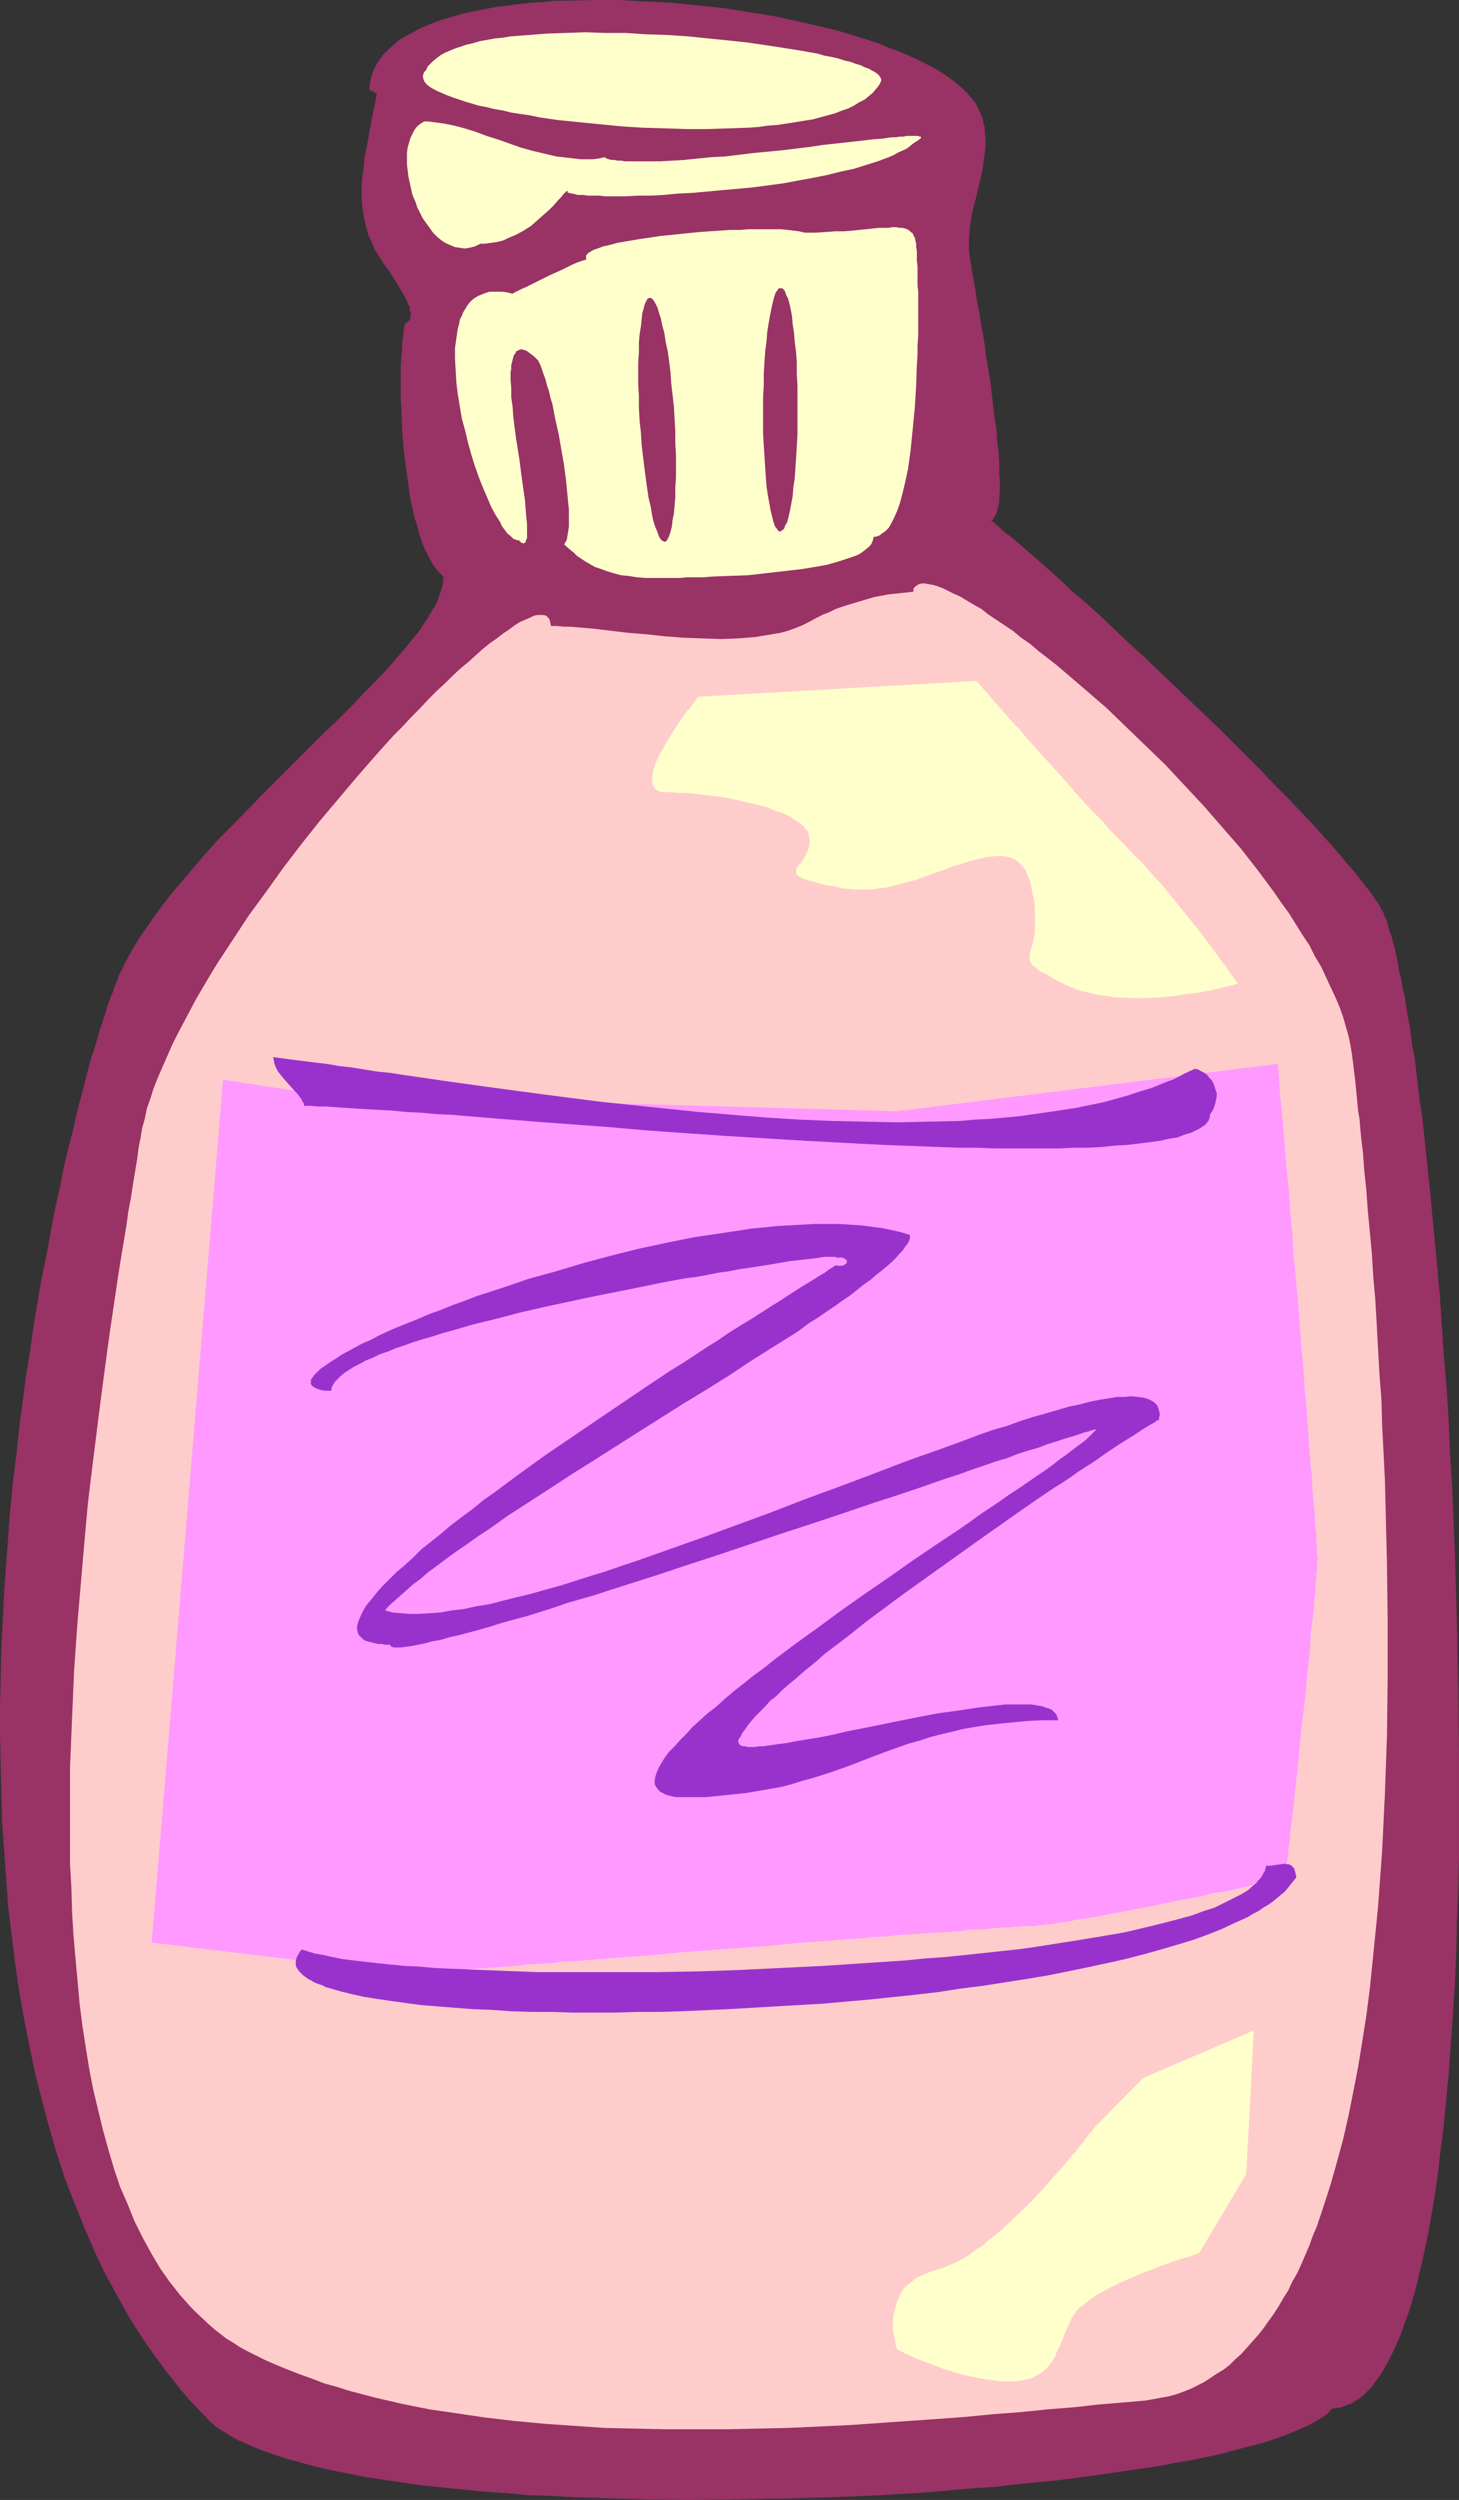
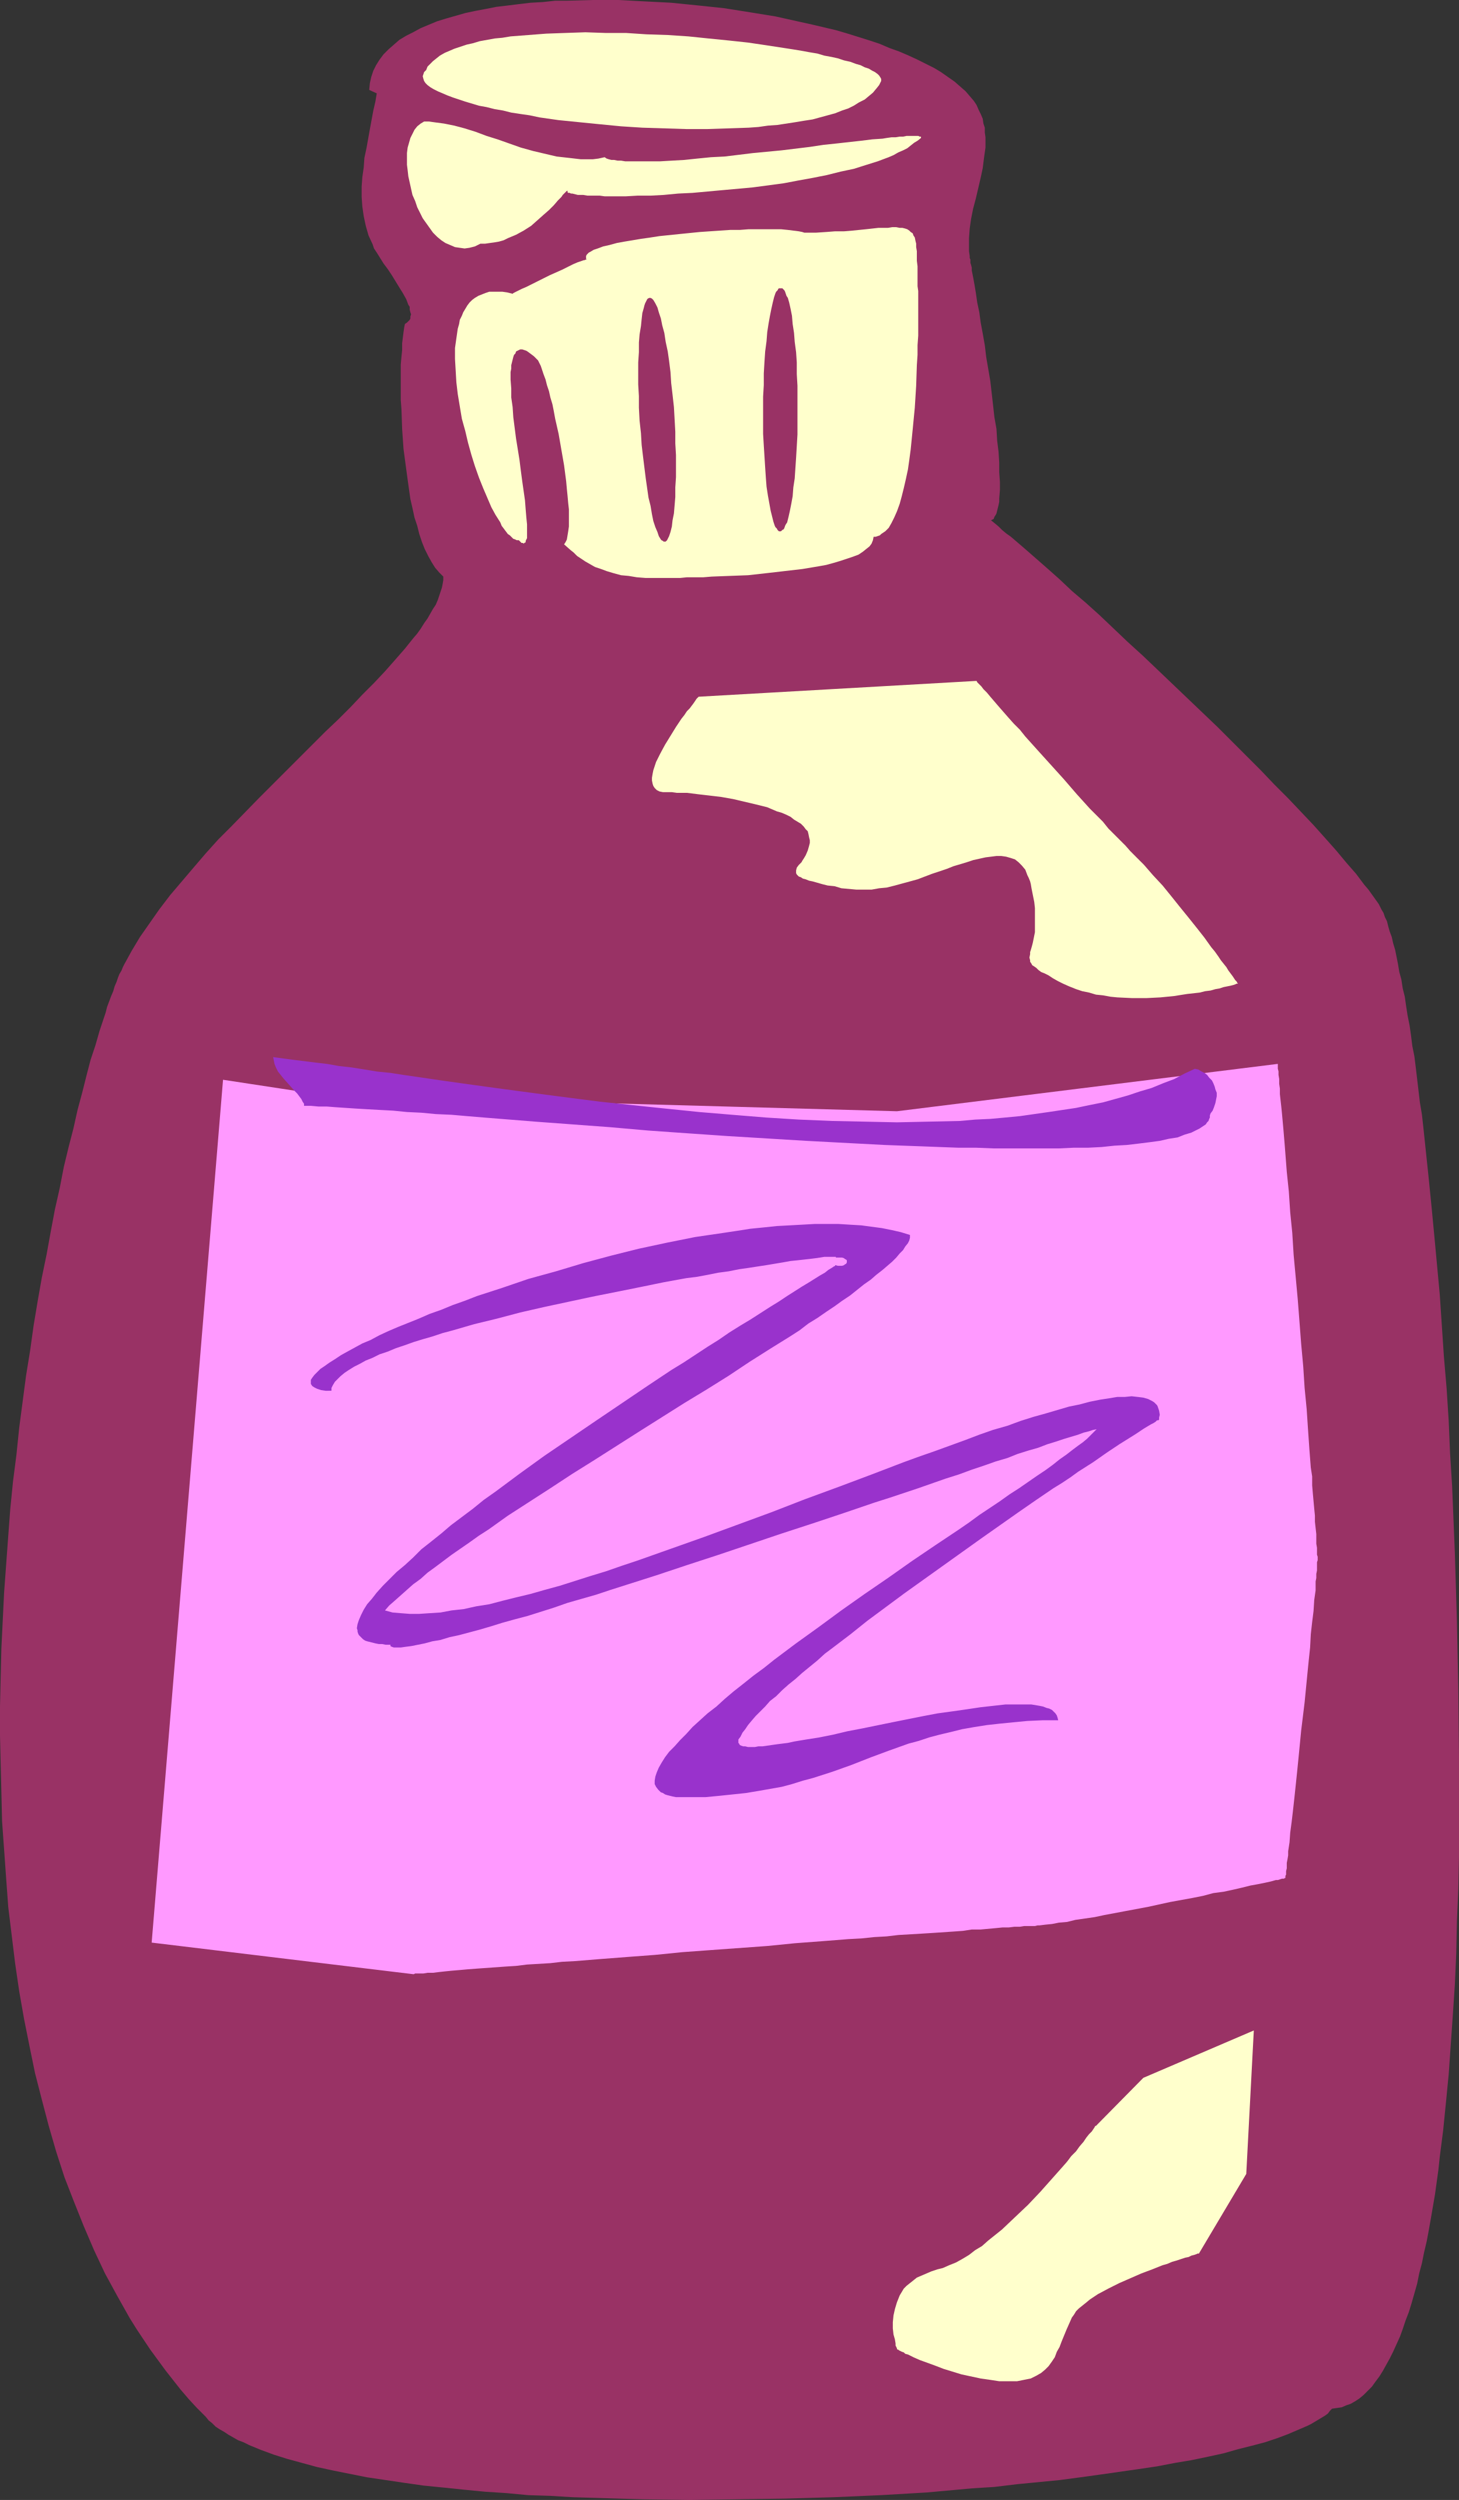
<svg xmlns="http://www.w3.org/2000/svg" xmlns:ns1="http://sodipodi.sourceforge.net/DTD/sodipodi-0.dtd" xmlns:ns2="http://www.inkscape.org/namespaces/inkscape" version="1.0" width="90.911mm" height="155.711mm" id="svg13" ns1:docname="Shampoo 3.wmf">
  <rect width="100%" height="100%" fill="#333333" stroke="none" />
  <ns1:namedview id="namedview13" pagecolor="#ffffff" bordercolor="#000000" borderopacity="0.25" ns2:showpageshadow="2" ns2:pageopacity="0.0" ns2:pagecheckerboard="0" ns2:deskcolor="#d1d1d1" ns2:document-units="mm" />
  <defs id="defs1">
    <pattern id="WMFhbasepattern" patternUnits="userSpaceOnUse" width="6" height="6" x="0" y="0" />
  </defs>
  <path style="fill:#993265;fill-opacity:1;fill-rule:evenodd;stroke:none" d="m 29.253,227.036 -0.323,0.646 -0.323,0.808 -0.485,0.808 -0.323,0.808 -0.323,0.97 -0.485,1.131 -0.323,1.131 -0.485,1.131 -0.485,1.293 -0.485,1.293 -0.323,1.293 -0.485,1.454 -0.97,2.909 -0.97,3.393 -1.131,3.393 -0.97,3.717 -0.97,3.878 -1.131,4.201 -0.97,4.363 -1.131,4.363 -1.131,4.686 -0.97,5.009 -1.131,5.009 -0.97,5.171 -0.97,5.332 -1.131,5.494 -0.97,5.494 -0.97,5.817 -0.808,5.817 -0.97,5.979 -0.808,6.14 -0.808,6.14 -0.646,6.302 -0.808,6.302 -0.646,6.464 -0.485,6.464 -0.485,6.625 -0.485,6.625 -0.323,6.625 -0.323,6.625 -0.162,6.787 L 0,401.716 v 6.787 l 0.162,6.787 0.162,6.625 0.162,6.787 0.485,6.787 0.485,6.787 0.485,6.625 0.808,6.625 0.808,6.625 0.97,6.625 1.131,6.464 1.293,6.464 1.293,6.302 1.616,6.302 1.616,6.14 1.778,6.14 1.939,5.979 2.263,5.817 2.263,5.656 2.424,5.656 2.586,5.494 2.909,5.333 2.909,5.171 1.616,2.585 1.616,2.424 1.616,2.424 1.778,2.424 1.778,2.424 1.778,2.262 1.778,2.262 1.939,2.262 1.939,2.101 2.101,2.101 0.646,0.808 0.808,0.646 0.808,0.808 0.97,0.646 1.131,0.646 0.97,0.646 1.131,0.646 1.131,0.646 1.293,0.485 1.293,0.646 2.748,1.131 3.071,1.131 3.071,0.97 3.556,0.97 3.556,0.97 3.717,0.808 4.04,0.808 4.04,0.808 4.364,0.646 4.364,0.646 4.525,0.646 4.849,0.485 4.687,0.485 5.01,0.485 5.01,0.323 5.172,0.485 5.172,0.162 5.333,0.323 5.495,0.162 5.333,0.162 5.495,0.162 11.152,0.162 11.152,-0.162 11.313,-0.162 11.313,-0.323 11.152,-0.485 5.495,-0.323 5.495,-0.323 5.333,-0.485 5.333,-0.485 5.172,-0.323 5.333,-0.646 5.01,-0.485 5.01,-0.485 4.849,-0.646 4.687,-0.646 4.525,-0.646 4.525,-0.646 4.364,-0.646 4.202,-0.808 3.879,-0.646 3.879,-0.808 3.717,-0.808 3.394,-0.97 3.232,-0.808 3.071,-0.808 2.909,-0.97 2.586,-0.97 2.263,-0.97 2.263,-0.97 0.97,-0.485 0.808,-0.485 0.808,-0.485 0.808,-0.485 0.808,-0.485 0.646,-0.485 0.485,-0.646 0.485,-0.485 1.131,-0.162 1.131,-0.162 1.131,-0.485 0.97,-0.323 1.131,-0.646 0.97,-0.646 0.97,-0.808 0.97,-0.97 0.97,-0.97 0.808,-1.131 0.97,-1.293 0.808,-1.293 0.808,-1.454 0.808,-1.454 0.808,-1.616 0.808,-1.778 0.808,-1.778 0.646,-1.778 0.646,-1.939 0.808,-2.101 0.646,-2.101 0.646,-2.262 0.646,-2.262 0.485,-2.424 0.646,-2.424 0.485,-2.424 0.646,-2.747 0.485,-2.585 0.485,-2.747 0.97,-5.656 0.808,-5.817 0.323,-3.07 0.808,-6.302 0.646,-6.464 0.646,-6.625 0.485,-6.948 0.485,-6.948 0.485,-7.272 0.323,-7.272 0.162,-7.595 0.323,-7.595 0.162,-7.595 v -7.756 -7.918 -7.918 l -0.162,-15.836 -0.323,-15.998 -0.485,-15.998 -0.323,-7.918 -0.323,-7.918 -0.485,-7.756 -0.323,-7.595 -0.485,-7.595 -0.646,-7.595 -0.485,-7.272 -0.485,-7.272 -0.646,-6.948 -0.646,-6.948 -0.646,-6.787 -0.646,-6.464 -0.646,-6.14 -0.646,-6.14 -0.323,-2.909 -0.485,-2.909 -0.323,-2.747 -0.323,-2.747 -0.323,-2.747 -0.323,-2.585 -0.485,-2.424 -0.323,-2.585 -0.323,-2.262 -0.485,-2.424 -0.323,-2.101 -0.323,-2.262 -0.485,-1.939 -0.323,-2.101 -0.485,-1.778 -0.323,-1.939 -0.323,-1.616 -0.323,-1.616 -0.485,-1.616 -0.323,-1.454 -0.485,-1.293 -0.323,-1.131 -0.323,-1.293 -0.485,-0.97 -0.323,-0.97 -0.485,-0.808 -0.323,-0.646 -0.323,-0.646 -0.808,-1.131 -0.808,-1.131 -0.808,-1.131 -0.97,-1.131 -0.97,-1.293 -0.97,-1.293 -1.131,-1.293 -1.131,-1.293 -2.424,-2.909 -2.586,-2.909 -2.748,-3.07 -2.909,-3.07 -3.071,-3.232 -3.232,-3.232 -3.232,-3.393 -3.394,-3.393 -6.788,-6.787 -7.111,-6.787 -7.111,-6.787 -3.394,-3.232 -3.556,-3.232 -3.394,-3.232 -3.232,-3.07 -3.232,-2.909 -3.232,-2.747 -2.909,-2.747 -2.909,-2.585 -2.586,-2.262 -1.293,-1.131 -1.293,-1.131 -1.131,-0.97 -1.131,-0.97 -1.131,-0.97 -1.131,-0.808 -0.97,-0.808 -0.808,-0.808 -0.97,-0.808 -0.808,-0.646 0.323,-0.162 0.323,-0.162 0.162,-0.485 0.323,-0.485 0.162,-0.323 0.162,-0.646 0.162,-0.646 0.162,-0.646 0.162,-0.808 v -0.808 l 0.162,-1.939 v -1.939 l -0.162,-2.262 v -2.262 l -0.162,-2.585 -0.323,-2.585 -0.162,-2.747 -0.485,-2.747 -0.323,-2.909 -0.646,-5.656 -0.97,-5.656 -0.323,-2.747 -0.485,-2.747 -0.485,-2.585 -0.323,-2.424 -0.485,-2.262 -0.323,-2.262 -0.323,-1.939 -0.323,-1.778 -0.162,-0.808 -0.162,-0.808 v -0.646 l -0.162,-0.646 -0.162,-0.485 v -0.485 -0.323 l -0.162,-0.323 v -0.323 -0.162 0 l -0.162,-1.131 v -0.97 -0.97 -1.131 l 0.162,-2.262 0.323,-2.262 0.485,-2.424 0.646,-2.424 1.131,-4.848 0.485,-2.262 0.323,-2.585 0.323,-2.262 v -2.424 l -0.162,-1.131 v -1.131 l -0.323,-0.97 -0.162,-1.131 -0.485,-1.131 -0.485,-0.97 -0.485,-1.131 -0.646,-0.97 -0.97,-1.131 -0.97,-1.131 -1.293,-1.131 -1.293,-1.131 -1.616,-1.131 -1.616,-1.131 -1.616,-0.97 -1.939,-0.97 -1.939,-0.97 -2.101,-0.97 -2.263,-0.97 -2.263,-0.808 -2.263,-0.97 -2.424,-0.808 -2.586,-0.808 -2.586,-0.808 -2.748,-0.808 -2.748,-0.646 -2.748,-0.646 -2.909,-0.646 -5.818,-1.293 -5.98,-0.97 -6.141,-0.97 -6.141,-0.646 L 158.063,0.646 151.76,0.323 145.618,0 h -5.98 l -5.98,0.162 h -2.909 l -2.909,0.323 -2.909,0.162 -2.748,0.323 -2.586,0.323 -2.748,0.323 -2.424,0.485 -2.586,0.485 -2.263,0.485 -2.263,0.646 -2.263,0.646 -2.101,0.646 -1.939,0.808 -1.939,0.808 -1.778,0.97 -1.616,0.808 -1.616,0.97 -1.293,1.131 -1.293,1.131 -1.131,1.131 -0.97,1.293 -0.808,1.293 -0.646,1.293 -0.485,1.454 -0.323,1.454 -0.162,1.616 1.778,0.808 -0.323,1.939 -0.485,2.101 -0.808,4.363 -0.808,4.525 -0.485,2.262 -0.162,2.262 -0.323,2.262 -0.162,2.262 v 2.424 l 0.162,2.262 0.323,2.262 0.485,2.262 0.646,2.262 0.97,2.101 0.162,0.485 0.162,0.485 0.646,0.97 0.808,1.293 0.808,1.293 0.97,1.293 0.97,1.454 1.778,2.909 0.808,1.293 0.808,1.454 0.485,1.293 0.323,0.485 v 0.646 l 0.162,0.646 0.162,0.485 -0.162,0.485 v 0.485 l -0.162,0.323 -0.323,0.323 -0.323,0.323 -0.485,0.323 -0.162,0.808 -0.162,1.131 -0.162,1.293 -0.162,1.293 v 1.616 l -0.162,1.616 -0.162,1.778 v 1.939 2.101 2.101 2.262 l 0.162,2.101 0.162,4.686 0.323,4.686 0.646,4.848 0.646,4.686 0.323,2.262 0.485,2.101 0.485,2.262 0.646,1.939 0.485,1.939 0.646,1.939 0.646,1.616 0.808,1.616 0.808,1.454 0.808,1.293 0.97,1.131 0.97,0.97 v 0.808 l -0.162,0.97 -0.162,0.808 -0.323,0.97 -0.323,0.97 -0.323,0.97 -0.485,1.131 -0.646,0.97 -0.646,1.131 -0.646,1.131 -0.808,1.131 -0.808,1.293 -0.808,1.131 -0.97,1.131 -1.939,2.424 -2.263,2.585 -2.424,2.747 -2.586,2.747 -2.748,2.747 -2.748,2.909 -2.909,2.909 -3.071,2.909 -3.071,3.07 -6.303,6.302 -6.303,6.302 -6.303,6.464 -3.232,3.232 -2.909,3.232 -2.909,3.393 -2.748,3.232 -2.748,3.232 -2.586,3.393 -2.263,3.232 -2.263,3.232 -1.939,3.232 z" id="path1" />
  <path style="fill:#ffffcc;fill-opacity:1;fill-rule:evenodd;stroke:none" d="m 207.518,19.068 -0.485,0.97 -0.646,0.808 -0.808,0.97 -0.97,0.808 -0.97,0.808 -1.293,0.646 -1.293,0.808 -1.293,0.646 -1.455,0.485 -1.616,0.646 -1.778,0.485 -1.778,0.485 -1.778,0.485 -2.101,0.323 -1.939,0.323 -2.101,0.323 -2.101,0.323 -2.263,0.162 -2.263,0.323 -2.263,0.162 -4.849,0.162 -4.849,0.162 h -5.01 l -5.172,-0.162 -5.172,-0.162 -5.01,-0.323 -5.01,-0.485 -4.849,-0.485 -4.849,-0.485 -4.525,-0.646 -2.263,-0.485 -2.263,-0.323 -2.101,-0.323 -1.939,-0.485 -1.939,-0.323 -1.939,-0.485 -1.778,-0.323 -1.616,-0.485 -1.616,-0.485 -1.455,-0.485 -1.455,-0.485 -1.293,-0.485 -1.131,-0.485 -1.131,-0.485 -0.97,-0.485 -0.808,-0.485 -0.646,-0.485 -0.485,-0.485 -0.323,-0.485 -0.162,-0.485 -0.162,-0.646 0.162,-0.485 0.162,-0.485 0.485,-0.485 0.323,-0.808 0.646,-0.646 0.646,-0.646 0.808,-0.646 0.808,-0.646 1.131,-0.646 1.131,-0.485 1.131,-0.485 1.455,-0.485 1.455,-0.485 1.455,-0.323 1.616,-0.485 1.778,-0.323 1.778,-0.323 1.778,-0.162 1.939,-0.323 2.101,-0.162 2.101,-0.162 2.101,-0.162 2.101,-0.162 4.525,-0.162 4.687,-0.162 4.687,0.162 h 4.849 l 4.849,0.323 5.01,0.162 4.849,0.323 4.687,0.485 4.849,0.485 4.525,0.485 4.364,0.646 4.202,0.646 2.101,0.323 1.939,0.323 1.778,0.323 1.939,0.323 1.616,0.485 1.778,0.323 1.455,0.323 1.455,0.485 1.455,0.323 1.293,0.485 1.131,0.323 0.97,0.485 0.97,0.323 0.808,0.485 0.646,0.323 0.646,0.485 0.323,0.323 0.323,0.485 0.162,0.323 z" id="path2" />
  <path style="fill:#ffffcc;fill-opacity:1;fill-rule:evenodd;stroke:none" d="m 113.133,57.365 -1.293,0.646 -1.293,0.323 -1.131,0.162 -1.131,-0.162 -1.131,-0.162 -1.131,-0.485 -1.131,-0.485 -0.97,-0.646 -0.97,-0.808 -0.97,-0.97 -0.808,-1.131 -0.808,-1.131 -0.808,-1.131 -0.646,-1.293 -0.646,-1.293 -0.485,-1.454 -0.646,-1.454 -0.323,-1.454 -0.323,-1.454 -0.323,-1.454 -0.162,-1.454 -0.162,-1.293 v -1.454 -1.293 l 0.162,-1.293 0.323,-1.131 0.323,-1.131 0.485,-0.97 0.485,-0.97 0.646,-0.808 0.808,-0.646 0.808,-0.485 h 1.131 l 1.131,0.162 2.424,0.323 2.424,0.485 2.424,0.646 2.586,0.808 2.586,0.97 2.586,0.808 2.748,0.97 2.748,0.97 2.909,0.808 2.748,0.646 2.748,0.646 2.909,0.323 2.748,0.323 h 1.455 1.455 l 1.293,-0.162 1.455,-0.323 0.485,0.323 0.485,0.162 0.646,0.162 h 0.646 l 0.808,0.162 h 0.808 l 0.97,0.162 h 0.97 1.131 1.131 2.424 2.586 l 2.748,-0.162 2.909,-0.162 3.071,-0.323 3.232,-0.323 3.232,-0.162 6.626,-0.808 6.788,-0.646 6.626,-0.808 3.232,-0.485 3.071,-0.323 2.909,-0.323 2.909,-0.323 2.586,-0.323 2.424,-0.162 0.97,-0.162 1.131,-0.162 h 0.97 l 0.97,-0.162 h 0.808 l 0.808,-0.162 h 0.808 1.616 0.323 l 0.323,0.162 h 0.323 v 0 0.162 0.162 l -0.808,0.646 -0.808,0.485 -0.808,0.646 -0.808,0.646 -0.97,0.485 -1.131,0.485 -1.131,0.646 -1.131,0.485 -2.586,0.97 -2.586,0.808 -3.071,0.97 -3.071,0.646 -3.232,0.808 -3.232,0.646 -3.556,0.646 -3.394,0.646 -7.273,0.97 -7.111,0.646 -3.556,0.323 -3.556,0.323 -3.394,0.162 -3.394,0.323 -3.071,0.162 h -3.071 L 147.396,46.215 h -5.01 l -1.131,-0.162 h -1.131 -0.97 -0.808 l -0.97,-0.162 h -0.646 -0.646 l -0.646,-0.162 -0.646,-0.162 h -0.323 l -0.323,-0.162 h -0.323 l -0.162,-0.162 v -0.162 -0.162 h -0.162 v 0 l -0.162,0.162 -0.323,0.323 -0.162,0.162 -0.323,0.323 -0.323,0.485 -0.808,0.808 -0.97,1.131 -1.131,1.131 -1.293,1.131 -1.455,1.293 -1.455,1.293 -1.778,1.131 -1.778,0.97 -1.939,0.808 -0.97,0.485 -1.131,0.323 -0.97,0.162 -1.131,0.162 -1.131,0.162 z" id="path3" />
  <path style="fill:#ffffcc;fill-opacity:1;fill-rule:evenodd;stroke:none" d="m 205.74,126.364 -0.162,0.808 -0.323,0.808 -0.485,0.646 -0.808,0.646 -0.808,0.646 -0.97,0.646 -1.293,0.485 -1.455,0.485 -1.455,0.485 -1.616,0.485 -1.778,0.485 -1.778,0.323 -1.939,0.323 -1.939,0.323 -4.202,0.485 -4.202,0.485 -4.364,0.485 -4.364,0.162 -4.202,0.162 -1.939,0.162 h -1.939 -1.939 l -1.616,0.162 h -1.778 -1.455 -2.586 -2.263 l -2.101,-0.162 -1.939,-0.323 -1.778,-0.162 -1.778,-0.485 -1.616,-0.485 -1.293,-0.485 -1.455,-0.485 -1.131,-0.646 -1.131,-0.646 -0.97,-0.646 -0.97,-0.646 -0.808,-0.808 -0.808,-0.646 -1.455,-1.293 0.323,-0.485 0.323,-0.646 0.162,-0.97 0.162,-0.97 0.162,-1.131 v -1.131 -1.454 -1.454 l -0.162,-1.454 -0.162,-1.778 -0.162,-1.616 -0.162,-1.778 -0.485,-3.717 -0.646,-3.717 -0.646,-3.717 -0.808,-3.555 -0.323,-1.778 -0.323,-1.616 -0.485,-1.616 -0.323,-1.454 -0.485,-1.454 -0.323,-1.293 -0.485,-1.293 -0.323,-0.97 -0.323,-0.97 -0.323,-0.646 -0.323,-0.646 -0.323,-0.323 -0.646,-0.646 -0.646,-0.485 -0.646,-0.485 -0.485,-0.323 -0.485,-0.162 -0.485,-0.162 h -0.485 l -0.323,0.162 -0.323,0.162 -0.323,0.162 -0.162,0.485 -0.323,0.323 -0.162,0.485 -0.162,0.646 -0.162,0.646 -0.162,0.646 v 0.808 l -0.162,0.808 v 1.778 l 0.162,2.101 v 2.101 l 0.323,2.262 0.162,2.424 0.646,5.009 0.808,5.009 0.323,2.585 0.323,2.424 0.323,2.262 0.323,2.262 0.162,2.101 0.162,1.939 0.162,1.616 v 0.808 1.293 0.646 0.485 l -0.162,0.323 -0.162,0.323 v 0.323 l -0.323,0.162 -0.162,0.162 -0.162,-0.162 H 122.83 l -0.323,-0.323 -0.323,-0.323 h -0.485 l -0.323,-0.162 -0.485,-0.162 -0.323,-0.323 -0.485,-0.485 -0.485,-0.323 -0.485,-0.646 -0.485,-0.646 -0.485,-0.646 -0.323,-0.808 -1.131,-1.778 -0.97,-1.778 -0.97,-2.262 -0.97,-2.262 -0.97,-2.424 -0.97,-2.747 -0.808,-2.585 -0.808,-2.909 -0.646,-2.747 -0.808,-2.909 -0.485,-2.909 -0.485,-2.909 -0.323,-2.747 -0.162,-2.747 -0.162,-2.747 v -2.585 l 0.323,-2.262 0.162,-1.131 0.162,-1.131 0.323,-1.131 0.162,-0.97 0.485,-0.97 0.323,-0.808 0.485,-0.808 0.485,-0.808 0.485,-0.646 0.646,-0.646 0.646,-0.485 0.808,-0.485 0.808,-0.323 0.808,-0.323 0.97,-0.323 h 0.97 0.97 1.131 l 1.131,0.162 1.293,0.323 0.162,-0.162 0.323,-0.162 0.323,-0.162 0.323,-0.162 0.97,-0.485 1.131,-0.485 1.293,-0.646 1.293,-0.646 2.909,-1.454 2.909,-1.293 1.293,-0.646 1.293,-0.646 1.131,-0.485 0.97,-0.323 0.485,-0.162 h 0.162 l 0.323,-0.162 h 0.162 l -0.162,-0.162 v -0.323 -0.162 -0.162 l 0.162,-0.323 0.162,-0.162 0.323,-0.323 0.323,-0.162 0.808,-0.485 0.97,-0.323 1.293,-0.485 1.455,-0.323 1.778,-0.485 1.778,-0.323 1.939,-0.323 1.939,-0.323 2.263,-0.323 2.101,-0.323 4.687,-0.485 4.849,-0.485 4.687,-0.323 2.424,-0.162 h 2.263 l 2.101,-0.162 h 2.101 3.879 1.616 l 1.616,0.162 1.293,0.162 1.293,0.162 0.808,0.162 0.485,0.162 h 0.323 2.424 l 2.424,-0.162 2.101,-0.162 h 2.101 l 1.939,-0.162 1.616,-0.162 1.616,-0.162 1.455,-0.162 1.455,-0.162 h 1.131 1.131 l 0.97,-0.162 h 0.97 l 0.808,0.162 h 0.646 l 0.646,0.162 0.485,0.162 0.485,0.323 0.323,0.323 0.485,0.323 0.162,0.485 0.323,0.485 0.162,0.808 0.162,0.646 v 0.808 l 0.162,0.97 v 1.131 1.131 l 0.162,1.293 v 1.454 1.454 1.778 l 0.162,1.131 v 10.503 l -0.162,2.262 v 2.262 l -0.162,2.424 -0.162,4.848 -0.323,5.171 -0.485,5.009 -0.485,4.848 -0.323,2.424 -0.323,2.262 -0.485,2.262 -0.485,2.101 -0.485,1.939 -0.485,1.778 -0.646,1.778 -0.646,1.454 -0.646,1.293 -0.646,1.131 -0.808,0.808 -0.485,0.323 -0.485,0.323 -0.323,0.323 -0.485,0.162 -0.485,0.162 z" id="path4" />
-   <path style="fill:#ffcccc;fill-opacity:1;fill-rule:evenodd;stroke:none" d="m 318.388,248.204 0.162,1.293 0.162,1.131 0.162,1.454 0.162,1.293 0.162,1.454 0.162,1.616 0.162,1.616 0.162,1.778 0.162,1.778 0.323,1.778 0.323,3.878 0.485,4.04 0.323,4.363 0.485,4.525 0.323,4.686 0.485,5.009 0.485,5.171 0.323,5.333 0.485,5.494 0.323,5.656 0.323,5.817 0.323,5.979 0.485,6.14 0.162,6.14 0.323,6.302 0.323,6.464 0.162,6.464 0.162,6.625 0.162,6.625 0.162,13.412 v 13.574 l -0.162,13.574 -0.485,13.574 -0.323,6.625 -0.323,6.787 -0.485,6.625 -0.485,6.625 -0.646,6.464 -0.646,6.464 -0.646,6.302 -0.808,6.302 -0.97,6.14 -0.97,5.979 -1.131,5.817 -1.131,5.656 -1.293,5.656 -1.455,5.333 -1.455,5.171 -1.616,5.009 -1.616,4.848 -0.97,2.262 -0.808,2.262 -0.97,2.262 -0.97,2.262 -0.97,2.101 -1.131,1.939 -0.97,2.101 -1.131,1.778 -1.131,1.939 -1.131,1.778 -1.293,1.778 -1.131,1.616 -1.293,1.616 -1.293,1.454 -1.293,1.454 -1.293,1.454 -1.455,1.293 -1.293,1.293 -1.455,1.131 -1.616,0.97 -1.455,0.97 -1.455,0.97 -1.616,0.808 -1.616,0.808 -1.616,0.646 -1.778,0.646 -1.778,0.485 -1.778,0.323 -1.778,0.323 -1.778,0.323 -5.495,0.485 -5.818,0.485 -5.818,0.646 -6.141,0.485 -6.303,0.646 -6.465,0.485 -6.626,0.646 -6.626,0.485 -6.95,0.485 -6.95,0.485 -6.95,0.485 -7.111,0.323 -7.111,0.323 -7.273,0.162 -7.111,0.162 h -7.273 -7.111 l -7.273,-0.162 -7.111,-0.162 -7.111,-0.485 -6.95,-0.485 -6.95,-0.646 -6.95,-0.808 -6.626,-0.97 -6.626,-0.97 -6.465,-1.293 -6.303,-1.454 -3.071,-0.808 -3.071,-0.808 -3.071,-0.97 -2.909,-0.808 -2.909,-1.131 -2.748,-0.97 -2.909,-1.131 -2.748,-1.131 -2.586,-1.131 -2.586,-1.293 -1.616,-0.808 -1.778,-0.97 -1.455,-0.97 -1.616,-0.97 -1.455,-1.131 -1.455,-1.131 -1.455,-1.293 -2.748,-2.585 -1.293,-1.293 -1.293,-1.454 -1.293,-1.454 -2.424,-3.07 -2.263,-3.232 -2.101,-3.555 -1.939,-3.555 -1.939,-3.878 -1.616,-4.04 -1.778,-4.04 -1.455,-4.363 -1.293,-4.363 -1.293,-4.686 -1.131,-4.686 -1.131,-4.686 -0.97,-5.009 -0.808,-5.009 -0.808,-5.171 -0.646,-5.171 -0.485,-5.332 -0.485,-5.333 -0.485,-5.494 -0.323,-5.494 -0.162,-5.656 -0.323,-5.656 v -5.494 -5.817 -5.656 -5.656 l 0.485,-11.635 0.485,-11.311 0.808,-11.473 0.97,-11.15 0.485,-5.656 0.485,-5.494 0.485,-5.333 0.646,-5.494 0.646,-5.171 0.646,-5.171 0.646,-5.171 0.646,-5.009 0.646,-4.848 0.646,-4.848 0.646,-4.686 0.646,-4.363 0.646,-4.363 0.646,-4.363 0.646,-4.04 0.646,-3.878 0.646,-3.878 0.485,-3.555 0.646,-3.393 0.485,-3.232 0.485,-2.909 0.485,-2.909 0.323,-2.585 0.485,-2.424 0.323,-2.101 0.646,-2.262 0.485,-2.424 0.808,-2.262 0.808,-2.585 0.97,-2.424 1.131,-2.585 1.131,-2.585 1.131,-2.585 1.293,-2.585 1.455,-2.747 1.455,-2.747 1.455,-2.747 1.616,-2.747 1.616,-2.747 1.778,-2.909 3.717,-5.656 3.717,-5.656 4.04,-5.494 4.04,-5.656 4.202,-5.494 4.364,-5.494 4.364,-5.171 4.364,-5.171 4.364,-5.009 4.202,-4.686 2.101,-2.101 2.101,-2.262 2.101,-2.101 1.939,-2.101 1.939,-1.939 2.101,-1.939 1.778,-1.778 1.939,-1.778 1.778,-1.454 1.778,-1.616 1.616,-1.454 1.616,-1.293 1.616,-1.131 1.455,-1.131 1.455,-0.97 1.293,-0.97 1.293,-0.808 1.131,-0.485 1.131,-0.485 0.97,-0.485 0.808,-0.162 h 0.808 0.646 l 0.646,0.162 0.485,0.485 0.323,0.485 0.162,0.646 0.162,0.808 h 1.455 l 1.616,0.162 h 1.616 l 1.778,0.162 1.939,0.162 1.778,0.162 4.04,0.485 4.04,0.485 4.202,0.323 4.364,0.485 4.364,0.323 4.364,0.162 4.364,0.162 4.202,-0.162 1.939,-0.162 2.101,-0.162 1.939,-0.323 1.939,-0.323 1.939,-0.323 1.778,-0.485 1.778,-0.646 1.616,-0.646 1.616,-0.808 1.455,-0.808 0.97,-0.485 0.97,-0.485 1.293,-0.485 1.293,-0.646 1.293,-0.485 1.455,-0.485 3.232,-0.97 3.232,-0.97 3.394,-0.646 1.455,-0.162 1.616,-0.162 1.455,-0.162 1.455,-0.162 v -0.646 l 0.323,-0.485 0.485,-0.323 0.485,-0.323 0.646,-0.162 h 0.808 l 0.808,0.162 0.97,0.162 1.131,0.323 1.293,0.485 1.293,0.646 1.293,0.646 1.455,0.646 1.616,0.97 1.616,0.97 1.778,0.97 1.616,1.293 1.939,1.293 1.939,1.293 1.939,1.293 1.939,1.616 2.101,1.454 2.101,1.778 2.101,1.616 2.263,1.778 2.263,1.939 2.263,1.939 2.263,1.939 4.687,4.04 4.525,4.363 4.687,4.525 4.687,4.525 4.525,4.848 4.525,4.848 4.364,5.009 4.364,5.009 4.04,5.171 3.717,5.009 1.778,2.585 1.778,2.424 1.616,2.585 1.616,2.585 1.616,2.424 1.293,2.585 1.455,2.424 1.131,2.424 1.131,2.424 1.131,2.424 0.97,2.262 0.808,2.262 0.646,2.262 0.646,2.262 0.485,2.262 z" id="path5" />
  <path style="fill:#ff99ff;fill-opacity:1;fill-rule:evenodd;stroke:none" d="m 52.526,254.183 -16.808,203.12 61.577,7.433 h 0.162 l 0.323,-0.162 h 0.485 0.646 0.808 l 0.97,-0.162 h 1.293 l 1.293,-0.162 1.455,-0.162 1.616,-0.162 1.939,-0.162 1.778,-0.162 2.101,-0.162 2.263,-0.162 2.263,-0.162 2.263,-0.162 2.586,-0.162 2.586,-0.323 2.748,-0.162 2.748,-0.162 2.748,-0.323 3.071,-0.162 5.98,-0.485 6.303,-0.485 6.465,-0.485 6.465,-0.646 6.626,-0.485 13.414,-0.97 6.465,-0.646 6.465,-0.485 6.141,-0.485 3.071,-0.162 3.071,-0.323 2.909,-0.162 2.748,-0.323 2.748,-0.162 2.748,-0.162 2.586,-0.162 2.424,-0.162 2.424,-0.162 2.263,-0.162 2.101,-0.323 h 2.101 l 1.778,-0.162 1.778,-0.162 1.616,-0.162 h 1.455 l 1.293,-0.162 h 1.293 l 0.97,-0.162 h 0.808 0.646 0.323 0.485 0.323 l 0.646,-0.162 h 0.485 l 1.293,-0.162 1.616,-0.162 1.616,-0.323 1.939,-0.162 1.939,-0.485 2.263,-0.323 2.263,-0.323 2.263,-0.485 2.586,-0.485 2.586,-0.485 5.172,-0.97 5.172,-1.131 5.333,-0.97 2.424,-0.485 2.424,-0.646 2.424,-0.323 2.263,-0.485 2.101,-0.485 1.939,-0.485 1.778,-0.323 1.616,-0.323 1.455,-0.323 1.131,-0.323 h 0.485 l 0.485,-0.162 0.485,-0.162 h 0.162 0.323 l 0.162,-0.162 h 0.162 v 0 0 -0.162 -0.323 l 0.162,-0.323 v -0.323 -0.485 l 0.162,-0.646 v -0.646 -0.646 l 0.162,-0.808 0.162,-0.97 v -0.97 l 0.323,-2.101 0.162,-2.262 0.323,-2.424 0.323,-2.747 0.323,-2.909 0.323,-3.07 0.323,-3.07 0.323,-3.232 0.646,-6.625 0.808,-6.625 0.646,-6.625 0.323,-3.232 0.323,-3.07 0.162,-3.07 0.323,-2.909 0.323,-2.585 0.162,-2.585 0.323,-2.262 v -0.97 -1.131 l 0.162,-0.808 v -0.97 l 0.162,-0.808 v -0.646 -0.646 -0.646 l 0.162,-0.485 v -0.323 -0.485 l -0.162,-0.485 v -0.808 -0.808 l -0.162,-0.97 v -1.131 -1.131 l -0.162,-1.454 -0.162,-1.454 v -1.454 l -0.162,-1.616 -0.162,-1.778 -0.162,-1.778 -0.162,-1.939 v -2.101 l -0.323,-2.101 -0.162,-2.101 -0.162,-2.101 -0.323,-4.686 -0.323,-4.848 -0.485,-5.009 -0.323,-5.009 -0.485,-5.333 -0.808,-10.503 -0.97,-10.503 -0.323,-5.171 -0.485,-4.848 -0.323,-4.848 -0.485,-4.686 -0.162,-2.101 -0.162,-2.101 -0.162,-2.101 -0.162,-1.939 -0.162,-1.939 -0.162,-1.778 -0.162,-1.778 -0.162,-1.616 -0.162,-1.454 -0.162,-1.454 v -1.293 l -0.162,-1.131 v -1.131 l -0.162,-0.97 v -0.808 l -0.162,-0.646 v -0.485 -0.485 -0.162 0 l -89.698,11.15 -134.467,-3.717 z" id="path6" />
  <path style="fill:#9932cc;fill-opacity:1;fill-rule:evenodd;stroke:none" d="m 285.095,262.101 0.485,-0.646 0.323,-0.808 0.323,-0.97 0.162,-0.808 0.162,-0.808 v -0.808 l -0.323,-0.808 -0.162,-0.646 -0.323,-0.808 -0.323,-0.646 -0.646,-0.646 -0.485,-0.646 -0.646,-0.485 -0.646,-0.323 -0.808,-0.485 -0.808,-0.162 -2.424,1.131 -2.424,1.293 -2.586,0.97 -2.748,1.131 -2.748,0.808 -2.909,0.97 -2.909,0.808 -2.909,0.808 -3.232,0.646 -3.071,0.646 -3.232,0.485 -3.232,0.485 -3.394,0.485 -3.394,0.485 -3.394,0.323 -3.556,0.323 -3.556,0.162 -3.556,0.323 -7.434,0.162 -7.434,0.162 -7.596,-0.162 -7.758,-0.162 -7.758,-0.323 -7.758,-0.485 -7.919,-0.646 -7.758,-0.646 -7.919,-0.808 -7.758,-0.808 -7.596,-0.808 -7.596,-0.97 -7.434,-0.97 -7.273,-0.97 -7.111,-0.97 -6.95,-0.97 -6.626,-0.97 -3.394,-0.485 -3.071,-0.485 -3.232,-0.323 -2.909,-0.485 -3.071,-0.485 -2.909,-0.323 -2.748,-0.485 -2.748,-0.323 -2.586,-0.323 -2.586,-0.323 -2.424,-0.323 -2.424,-0.323 0.162,0.808 0.162,0.808 0.323,0.808 0.485,0.97 0.646,0.808 0.646,0.808 1.293,1.454 1.293,1.454 0.646,0.646 0.485,0.646 0.485,0.646 0.323,0.646 0.323,0.485 v 0.485 h 1.616 l 1.778,0.162 h 1.939 l 2.101,0.162 2.424,0.162 2.424,0.162 2.748,0.162 2.909,0.162 3.071,0.162 3.232,0.323 3.394,0.162 3.394,0.323 3.717,0.162 3.717,0.323 3.879,0.323 4.04,0.323 4.04,0.323 4.04,0.323 4.364,0.323 4.364,0.323 8.727,0.646 9.212,0.808 9.212,0.646 9.374,0.646 18.586,1.131 9.212,0.485 9.212,0.485 4.364,0.162 4.525,0.162 4.202,0.162 4.364,0.162 h 4.202 l 4.04,0.162 h 4.04 7.596 3.717 l 3.394,-0.162 h 3.394 l 3.232,-0.162 3.071,-0.323 2.909,-0.162 2.748,-0.323 2.586,-0.323 2.424,-0.323 2.101,-0.485 2.101,-0.323 1.616,-0.646 1.616,-0.485 1.293,-0.646 0.646,-0.323 0.485,-0.323 0.485,-0.323 0.485,-0.323 0.323,-0.485 0.323,-0.323 0.162,-0.485 0.162,-0.323 v -0.485 z" id="path7" />
  <path style="fill:#9932cc;fill-opacity:1;fill-rule:evenodd;stroke:none" d="m 78.062,327.384 v -0.646 l 0.323,-0.646 0.485,-0.808 0.646,-0.646 0.646,-0.646 0.97,-0.808 0.97,-0.646 1.293,-0.808 1.293,-0.646 1.455,-0.808 1.616,-0.646 1.616,-0.808 1.939,-0.646 1.939,-0.808 1.939,-0.646 2.263,-0.808 2.101,-0.646 2.263,-0.646 2.424,-0.808 2.424,-0.646 5.01,-1.454 5.333,-1.293 5.495,-1.454 5.657,-1.293 11.313,-2.424 5.657,-1.131 5.657,-1.131 5.495,-1.131 5.333,-0.97 2.586,-0.323 2.586,-0.485 2.424,-0.485 2.424,-0.323 2.424,-0.485 2.263,-0.323 2.101,-0.323 2.101,-0.323 1.939,-0.323 1.939,-0.323 1.778,-0.323 1.616,-0.162 1.455,-0.162 1.455,-0.162 1.293,-0.162 1.131,-0.162 0.97,-0.162 h 0.97 0.646 0.97 0.162 v 0.162 h -0.162 0.646 0.485 0.485 l 0.485,0.162 0.162,0.162 0.323,0.162 0.162,0.162 v 0.323 0.162 l -0.162,0.323 -0.323,0.162 -0.162,0.162 -0.485,0.162 h -0.323 -0.646 l -0.646,-0.162 v 0.162 l -0.323,0.162 -0.485,0.323 -0.808,0.485 -0.808,0.646 -1.131,0.646 -1.293,0.808 -1.293,0.808 -1.616,0.97 -1.778,1.131 -1.778,1.131 -0.97,0.646 -0.97,0.646 -2.101,1.293 -2.263,1.454 -2.263,1.454 -2.424,1.454 -2.586,1.616 -2.586,1.778 -2.586,1.616 -5.657,3.717 -2.909,1.778 -5.818,3.878 -5.98,4.04 -5.98,4.04 -12.121,8.241 -5.818,4.201 -5.657,4.201 -2.748,1.939 -2.586,2.101 -2.586,1.939 -2.586,1.939 -2.263,1.939 -2.424,1.939 -2.263,1.778 -1.939,1.939 -1.939,1.778 -1.939,1.616 -1.616,1.616 -1.616,1.616 -1.455,1.616 -1.131,1.454 -1.131,1.293 -0.808,1.293 -0.646,1.293 -0.485,1.131 -0.323,0.97 -0.162,0.97 0.162,0.485 v 0.323 l 0.162,0.485 0.162,0.323 0.323,0.323 0.323,0.323 0.323,0.323 0.485,0.323 0.485,0.162 0.646,0.162 0.646,0.162 0.646,0.162 0.808,0.162 h 0.808 l 0.808,0.162 h 1.131 v 0.323 l 0.323,0.162 0.485,0.162 h 1.616 l 1.131,-0.162 1.293,-0.162 1.616,-0.323 1.616,-0.323 1.778,-0.485 1.939,-0.323 2.101,-0.646 2.263,-0.485 2.424,-0.646 2.424,-0.646 2.748,-0.808 2.586,-0.808 2.909,-0.808 3.071,-0.808 3.071,-0.97 3.071,-0.97 3.232,-1.131 3.394,-0.97 3.394,-0.97 3.394,-1.131 3.556,-1.131 7.111,-2.262 7.273,-2.424 7.434,-2.424 14.869,-5.009 7.434,-2.424 7.273,-2.424 7.111,-2.424 3.556,-1.131 3.394,-1.131 3.394,-1.131 3.232,-1.131 3.232,-1.131 3.071,-0.97 3.071,-1.131 2.909,-0.97 2.748,-0.97 2.748,-0.808 2.424,-0.97 2.586,-0.808 2.263,-0.646 2.101,-0.808 2.101,-0.646 1.939,-0.646 1.616,-0.485 1.616,-0.485 1.293,-0.485 1.293,-0.323 0.97,-0.323 0.808,-0.162 -0.323,0.323 -0.485,0.485 -0.646,0.646 -0.808,0.808 -0.97,0.808 -1.131,0.808 -1.293,0.97 -1.455,1.131 -1.616,1.131 -1.616,1.293 -1.778,1.293 -1.939,1.293 -2.101,1.454 -2.101,1.454 -2.263,1.454 -2.263,1.616 -2.424,1.616 -2.424,1.616 -2.424,1.778 -2.586,1.778 -5.333,3.555 -5.495,3.717 -5.495,3.878 -5.657,3.878 -5.495,3.878 -5.495,4.04 -5.172,3.717 -5.172,3.878 -2.424,1.939 -2.424,1.778 -2.424,1.939 -2.263,1.778 -2.101,1.778 -1.939,1.778 -2.101,1.616 -1.778,1.616 -1.778,1.616 -1.455,1.616 -1.455,1.454 -1.293,1.454 -1.293,1.293 -0.97,1.293 -0.808,1.293 -0.646,1.131 -0.485,1.131 -0.323,0.97 -0.162,0.97 v 0.808 l 0.323,0.646 0.485,0.646 0.323,0.323 0.323,0.323 0.485,0.162 0.485,0.323 0.485,0.162 0.646,0.162 0.646,0.162 0.808,0.162 h 0.808 0.808 1.778 3.556 l 3.394,-0.323 3.071,-0.323 3.071,-0.323 2.909,-0.485 2.748,-0.485 2.748,-0.485 2.424,-0.646 2.586,-0.808 2.424,-0.646 4.525,-1.454 4.525,-1.616 4.525,-1.778 4.364,-1.616 4.525,-1.616 2.424,-0.646 2.424,-0.808 2.424,-0.646 2.748,-0.646 2.586,-0.646 2.748,-0.485 3.071,-0.485 2.909,-0.323 3.232,-0.323 3.394,-0.323 3.556,-0.162 h 3.717 l -0.162,-0.646 -0.162,-0.485 -0.323,-0.485 -0.323,-0.323 -0.485,-0.485 -0.646,-0.323 -0.646,-0.162 -0.808,-0.323 -0.808,-0.162 -0.97,-0.162 -0.97,-0.162 h -1.131 -2.424 -1.293 -1.293 l -1.455,0.162 -1.455,0.162 -2.909,0.323 -3.232,0.485 -3.394,0.485 -3.556,0.485 -3.394,0.646 -7.273,1.454 -7.111,1.454 -3.394,0.646 -3.394,0.808 -3.232,0.646 -3.071,0.485 -2.909,0.485 -1.455,0.323 -1.293,0.162 -1.293,0.162 -1.131,0.162 -1.131,0.162 -1.131,0.162 h -0.97 l -0.808,0.162 h -1.616 l -0.646,-0.162 h -0.485 l -0.485,-0.162 -0.323,-0.162 -0.162,-0.323 -0.162,-0.162 v -0.323 -0.485 l 0.485,-0.646 0.485,-0.97 0.646,-0.808 0.646,-0.97 0.808,-0.97 0.97,-1.131 1.131,-1.131 1.131,-1.131 1.131,-1.293 1.455,-1.131 1.455,-1.454 1.455,-1.293 1.616,-1.293 1.616,-1.454 1.778,-1.454 1.778,-1.454 1.778,-1.616 1.939,-1.454 4.04,-3.07 4.04,-3.232 4.364,-3.232 4.364,-3.232 4.525,-3.232 9.051,-6.464 4.525,-3.232 4.364,-3.07 4.364,-3.07 4.202,-2.909 4.04,-2.747 2.101,-1.293 1.939,-1.293 1.778,-1.293 1.778,-1.131 1.778,-1.131 1.616,-1.131 1.616,-1.131 1.455,-0.97 1.455,-0.97 1.293,-0.808 1.293,-0.808 1.293,-0.808 0.97,-0.646 0.97,-0.646 0.808,-0.485 0.808,-0.485 0.646,-0.323 0.485,-0.323 0.323,-0.323 h 0.323 l 0.162,-0.162 v 0 -0.485 l 0.162,-0.646 -0.162,-0.97 -0.323,-0.97 -0.162,-0.323 -0.323,-0.323 -0.323,-0.323 -0.485,-0.323 -0.97,-0.485 -1.131,-0.323 -1.293,-0.162 -1.455,-0.162 -1.616,0.162 h -1.778 l -1.939,0.323 -2.101,0.323 -2.424,0.485 -2.424,0.646 -2.424,0.485 -2.748,0.808 -2.748,0.808 -2.909,0.808 -3.071,0.97 -3.071,1.131 -3.394,0.97 -3.232,1.131 -3.394,1.293 -3.556,1.293 -3.556,1.293 -3.717,1.293 -3.556,1.293 -7.596,2.909 -7.758,2.909 -7.919,2.909 -7.919,3.07 -7.919,2.909 -7.919,2.909 -7.758,2.747 -7.758,2.747 -3.879,1.293 -3.717,1.293 -3.717,1.131 -3.556,1.131 -3.556,1.131 -3.556,0.97 -3.394,0.97 -3.394,0.808 -3.232,0.808 -3.071,0.808 -3.071,0.485 -2.909,0.646 -2.909,0.323 -2.586,0.485 -2.586,0.162 -2.424,0.162 h -2.263 l -2.101,-0.162 -1.939,-0.162 -1.778,-0.485 0.97,-1.131 1.293,-1.131 1.455,-1.293 1.455,-1.293 1.455,-1.293 1.778,-1.293 1.616,-1.454 1.778,-1.293 1.939,-1.454 1.939,-1.454 2.101,-1.454 2.101,-1.454 2.263,-1.616 2.263,-1.454 4.525,-3.232 5.01,-3.232 5.01,-3.232 5.172,-3.393 5.172,-3.232 10.667,-6.787 10.505,-6.625 5.333,-3.232 5.172,-3.232 4.849,-3.232 4.849,-3.07 4.687,-2.909 2.263,-1.454 2.101,-1.616 2.101,-1.293 2.101,-1.454 1.939,-1.293 1.778,-1.293 1.939,-1.293 1.616,-1.293 1.616,-1.293 1.616,-1.131 1.293,-1.131 1.455,-1.131 1.131,-0.97 1.131,-0.97 0.97,-0.97 0.808,-0.97 0.808,-0.808 0.485,-0.808 0.646,-0.808 0.323,-0.646 0.162,-0.646 v -0.646 l -2.101,-0.646 -2.101,-0.485 -2.424,-0.485 -2.424,-0.323 -2.424,-0.323 -2.748,-0.162 -2.586,-0.162 h -2.748 -2.909 l -2.909,0.162 -2.909,0.162 -3.071,0.162 -3.071,0.323 -3.232,0.323 -3.071,0.485 -3.232,0.485 -6.626,0.97 -6.465,1.293 -6.788,1.454 -6.465,1.616 -6.626,1.778 -6.465,1.939 -6.465,1.778 -6.141,2.101 -5.98,1.939 -2.909,1.131 -2.748,0.97 -2.748,1.131 -2.748,0.97 -2.586,1.131 -2.424,0.97 -2.424,0.97 -2.263,0.97 -2.101,0.97 -2.101,1.131 -1.939,0.808 -1.778,0.97 -1.778,0.97 -1.455,0.808 -1.455,0.97 -1.293,0.808 -1.131,0.808 -0.97,0.646 -0.808,0.808 -0.646,0.646 -0.485,0.646 -0.323,0.485 v 0.485 0.485 l 0.323,0.485 0.485,0.323 0.646,0.323 0.97,0.323 1.131,0.162 z" id="path8" />
-   <path style="fill:#9932cc;fill-opacity:1;fill-rule:evenodd;stroke:none" d="m 305.297,441.952 -0.162,-0.808 -0.162,-0.646 -0.162,-0.646 -0.323,-0.323 -0.323,-0.323 -0.485,-0.323 h -0.485 l -0.485,-0.162 -1.293,0.162 -1.131,0.162 -1.131,0.162 h -0.97 l -0.162,0.646 -0.162,0.646 -0.323,0.485 -0.323,0.646 -0.485,0.646 -0.485,0.485 -0.485,0.646 -0.646,0.485 -1.293,1.131 -1.616,0.97 -1.939,0.97 -1.939,0.97 -2.263,1.131 -2.586,0.808 -2.586,0.97 -2.909,0.808 -3.071,0.808 -3.232,0.808 -3.394,0.808 -3.394,0.808 -3.717,0.646 -3.879,0.646 -3.879,0.646 -4.202,0.646 -4.04,0.646 -4.364,0.646 -4.364,0.485 -4.525,0.485 -4.525,0.485 -4.687,0.485 -4.687,0.323 -4.849,0.485 -9.697,0.646 -9.697,0.646 -10.02,0.485 -9.859,0.485 -9.859,0.323 -9.697,0.162 h -4.687 -4.849 -9.212 -4.525 -4.525 l -4.202,-0.162 -4.364,-0.162 -4.04,-0.162 -4.04,-0.162 -3.879,-0.162 -3.717,-0.162 -3.556,-0.323 -3.394,-0.162 -3.394,-0.323 -3.071,-0.323 -2.909,-0.323 -2.748,-0.323 -2.586,-0.323 -2.424,-0.485 -2.101,-0.485 -1.939,-0.323 -1.616,-0.485 -1.455,-0.485 -0.485,0.485 -0.323,0.646 -0.323,0.485 -0.162,0.485 -0.162,0.646 v 0.485 0.485 l 0.162,0.485 0.323,0.485 0.323,0.485 0.485,0.485 0.323,0.323 0.646,0.485 0.646,0.485 0.646,0.323 0.808,0.485 0.808,0.323 0.97,0.323 0.97,0.485 1.131,0.323 1.131,0.323 1.131,0.323 1.293,0.323 1.293,0.323 2.909,0.646 3.071,0.485 3.232,0.485 3.556,0.485 3.556,0.485 4.04,0.323 4.04,0.323 4.202,0.323 4.364,0.162 4.525,0.323 4.687,0.162 h 4.849 l 5.01,0.162 h 10.182 l 5.172,-0.162 h 5.333 l 5.333,-0.162 10.828,-0.485 10.99,-0.646 11.152,-0.646 10.99,-0.97 10.828,-1.131 5.495,-0.646 5.172,-0.808 5.172,-0.646 5.172,-0.808 5.172,-0.808 4.849,-0.808 4.849,-0.97 4.687,-0.97 4.525,-0.97 4.364,-0.97 4.364,-1.131 4.04,-1.131 3.879,-1.131 3.717,-1.131 3.556,-1.293 3.232,-1.293 3.071,-1.454 1.455,-0.646 1.455,-0.646 1.293,-0.808 1.293,-0.646 1.131,-0.808 1.131,-0.646 1.131,-0.808 0.97,-0.808 0.97,-0.808 0.808,-0.646 0.808,-0.97 0.646,-0.808 0.646,-0.808 z" id="path9" />
  <path style="fill:#993265;fill-opacity:1;fill-rule:evenodd;stroke:none" d="m 153.053,70.131 h 0.162 l 0.323,0.162 0.162,0.162 0.162,0.162 0.485,0.808 0.485,0.97 0.323,1.131 0.485,1.454 0.323,1.616 0.485,1.778 0.323,2.101 0.485,2.262 0.323,2.262 0.323,2.585 0.162,2.585 0.323,2.747 0.323,2.909 0.162,2.909 0.162,2.909 v 2.747 l 0.162,2.747 v 5.171 l -0.162,2.424 v 2.262 l -0.162,1.939 -0.162,1.939 -0.323,1.616 -0.162,1.454 -0.323,1.293 -0.162,0.485 -0.162,0.485 -0.162,0.323 -0.162,0.323 -0.162,0.323 -0.162,0.162 -0.162,0.162 h -0.323 -0.162 l -0.162,-0.162 -0.323,-0.162 -0.162,-0.162 -0.485,-0.808 -0.323,-0.97 -0.485,-1.131 -0.485,-1.454 -0.323,-1.616 -0.323,-1.939 -0.485,-1.939 -0.323,-2.262 -0.323,-2.262 -0.323,-2.585 -0.323,-2.585 -0.323,-2.747 -0.162,-2.747 -0.323,-2.909 -0.162,-3.07 v -2.747 l -0.162,-2.747 V 85.32 l 0.162,-2.424 v -2.262 l 0.162,-1.939 0.323,-1.939 0.162,-1.616 0.162,-1.454 0.323,-1.131 0.162,-0.646 0.162,-0.485 0.162,-0.323 0.162,-0.323 0.162,-0.323 0.162,-0.162 0.323,-0.162 z" id="path10" />
  <path style="fill:#993265;fill-opacity:1;fill-rule:evenodd;stroke:none" d="m 183.922,67.868 h 0.162 0.162 l 0.323,0.323 0.162,0.162 0.162,0.323 0.162,0.485 0.162,0.485 0.323,0.485 0.323,1.131 0.323,1.454 0.323,1.616 0.162,1.939 0.323,2.101 0.162,2.101 0.323,2.424 0.162,2.424 v 2.747 l 0.162,2.747 v 2.909 2.909 2.909 2.747 l -0.162,2.747 -0.162,2.747 -0.162,2.424 -0.162,2.424 -0.323,2.101 -0.162,2.101 -0.323,1.778 -0.323,1.616 -0.323,1.454 -0.323,1.293 -0.323,0.485 -0.162,0.323 -0.162,0.485 -0.162,0.323 -0.323,0.162 -0.162,0.162 -0.162,0.162 h -0.162 -0.323 l -0.162,-0.162 -0.162,-0.162 -0.162,-0.323 -0.323,-0.323 -0.162,-0.323 -0.162,-0.485 -0.162,-0.485 -0.323,-1.293 -0.323,-1.293 -0.323,-1.778 -0.323,-1.778 -0.323,-2.101 -0.162,-2.101 -0.162,-2.424 -0.162,-2.585 -0.162,-2.585 -0.162,-2.747 v -2.909 -2.909 -2.909 l 0.162,-2.747 v -2.747 l 0.162,-2.747 0.162,-2.424 0.323,-2.424 0.162,-2.101 0.323,-2.101 0.323,-1.778 0.323,-1.616 0.323,-1.454 0.323,-1.293 0.162,-0.485 0.162,-0.485 0.162,-0.323 0.323,-0.323 0.162,-0.323 0.162,-0.162 h 0.162 z" id="path11" />
  <path style="fill:#ffffcc;fill-opacity:1;fill-rule:evenodd;stroke:none" d="m 164.528,164.015 v 0 l -0.162,0.162 -0.323,0.323 -0.323,0.485 -0.323,0.485 -0.485,0.646 -0.485,0.646 -0.646,0.646 -0.646,0.97 -0.646,0.808 -1.293,1.939 -1.293,2.101 -1.293,2.101 -1.131,2.101 -0.485,0.97 -0.485,0.97 -0.323,0.97 -0.323,0.97 -0.162,0.808 -0.162,0.97 v 0.646 l 0.162,0.808 0.162,0.485 0.323,0.485 0.485,0.485 0.646,0.323 0.808,0.162 h 0.97 1.131 l 1.131,0.162 h 2.424 l 2.586,0.323 2.748,0.323 2.748,0.323 2.748,0.485 2.748,0.646 2.748,0.646 2.586,0.646 2.263,0.97 1.131,0.323 1.131,0.485 0.97,0.485 0.808,0.646 0.808,0.485 0.808,0.485 0.646,0.646 0.485,0.646 0.485,0.485 0.162,0.646 0.162,0.808 0.162,0.646 v 0.646 l -0.162,0.646 -0.323,1.131 -0.485,1.131 -0.485,0.808 -0.323,0.485 -0.162,0.323 -0.646,0.646 -0.485,0.646 -0.162,0.646 v 0.162 0.323 0.162 l 0.162,0.323 0.162,0.162 0.323,0.323 0.485,0.162 0.485,0.323 0.646,0.162 0.808,0.323 0.808,0.162 1.131,0.323 1.131,0.323 1.293,0.323 1.616,0.162 1.616,0.485 1.778,0.162 1.778,0.162 h 1.778 1.778 l 1.778,-0.323 1.778,-0.162 1.939,-0.485 1.778,-0.485 3.556,-0.97 3.394,-1.293 3.394,-1.131 1.616,-0.646 1.616,-0.485 1.616,-0.485 1.455,-0.485 1.455,-0.323 1.455,-0.323 1.293,-0.162 1.293,-0.162 h 1.131 l 1.131,0.162 1.131,0.323 0.97,0.323 0.808,0.646 0.808,0.808 0.808,0.97 0.485,1.293 0.323,0.646 0.323,0.808 0.162,0.646 0.162,0.97 0.323,1.616 0.323,1.616 0.162,1.454 v 1.293 2.424 0.97 0.97 l -0.162,0.808 -0.162,0.808 -0.162,0.808 -0.162,0.646 -0.323,1.131 -0.162,0.485 v 0.485 l -0.162,0.808 0.162,0.646 v 0.323 l 0.323,0.485 0.162,0.323 0.485,0.323 0.485,0.323 0.485,0.485 0.646,0.485 0.808,0.323 0.97,0.485 0.97,0.646 1.131,0.646 1.293,0.646 1.455,0.646 1.616,0.646 1.455,0.485 1.616,0.323 1.616,0.485 1.616,0.162 1.778,0.323 1.616,0.162 3.394,0.162 h 3.556 l 3.232,-0.162 3.232,-0.323 3.071,-0.485 2.909,-0.323 1.293,-0.323 1.293,-0.162 1.131,-0.323 0.97,-0.162 0.97,-0.323 0.808,-0.162 0.808,-0.162 0.646,-0.162 0.485,-0.162 0.323,-0.162 h 0.162 0.162 v 0 l -0.162,-0.162 -0.162,-0.323 -0.323,-0.323 -0.323,-0.485 -0.323,-0.485 -0.485,-0.646 -0.485,-0.646 -0.485,-0.808 -1.293,-1.616 -0.646,-0.97 -0.808,-1.131 -0.808,-0.97 -1.616,-2.262 -1.778,-2.262 -1.939,-2.424 -2.101,-2.585 -1.939,-2.424 -2.101,-2.585 -2.263,-2.424 -2.101,-2.424 -2.101,-2.101 -1.131,-1.131 -1.131,-1.293 -1.293,-1.293 -1.293,-1.293 -1.455,-1.454 -1.293,-1.616 -3.071,-3.07 -3.071,-3.393 -3.071,-3.555 -3.071,-3.393 -3.071,-3.393 -2.909,-3.232 -1.293,-1.616 -1.455,-1.454 -1.293,-1.454 -1.131,-1.293 -1.131,-1.293 -0.97,-1.131 -0.97,-1.131 -0.808,-0.97 -0.808,-0.808 -0.485,-0.646 -0.646,-0.646 -0.323,-0.323 -0.162,-0.323 h -0.162 z" id="path12" />
  <path style="fill:#ffffcc;fill-opacity:1;fill-rule:evenodd;stroke:none" d="m 295.277,477.987 -1.778,33.773 -11.152,18.745 h -0.162 -0.162 l -0.323,0.162 -0.485,0.162 -0.646,0.162 -0.646,0.323 -0.808,0.162 -0.97,0.323 -0.97,0.323 -1.131,0.323 -1.131,0.485 -1.131,0.323 -2.424,0.97 -2.586,0.97 -2.586,1.131 -2.586,1.131 -2.586,1.293 -2.424,1.293 -0.97,0.646 -0.97,0.646 -0.97,0.808 -0.808,0.646 -0.808,0.646 -0.646,0.646 -0.485,0.808 -0.485,0.646 -0.646,1.454 -0.646,1.454 -1.131,2.747 -0.485,1.293 -0.646,1.131 -0.485,1.293 -0.646,0.97 -0.808,1.131 -0.808,0.808 -0.97,0.808 -1.131,0.646 -1.293,0.646 -0.808,0.162 -0.808,0.162 -0.808,0.162 -0.808,0.162 h -0.97 -0.97 -2.263 l -2.101,-0.323 -2.263,-0.323 -2.263,-0.485 -2.263,-0.485 -2.101,-0.646 -2.101,-0.646 -2.101,-0.808 -1.778,-0.646 -1.778,-0.646 -1.455,-0.646 -0.646,-0.323 -0.646,-0.323 -0.646,-0.162 -0.323,-0.323 -0.485,-0.162 -0.323,-0.162 -0.323,-0.162 -0.162,-0.162 h -0.162 v 0 0 l -0.162,-0.162 v -0.162 l -0.162,-0.323 -0.162,-0.323 v -0.485 l -0.162,-0.97 -0.323,-1.131 -0.162,-1.454 v -1.454 l 0.162,-1.616 0.323,-1.454 0.485,-1.616 0.323,-0.808 0.323,-0.808 0.485,-0.808 0.485,-0.808 0.646,-0.646 0.808,-0.646 0.808,-0.646 0.808,-0.646 1.131,-0.485 1.131,-0.485 1.131,-0.485 1.455,-0.485 1.293,-0.323 1.455,-0.646 1.616,-0.646 1.455,-0.808 1.616,-0.97 1.455,-1.131 1.616,-0.97 1.455,-1.293 3.232,-2.585 3.071,-2.909 3.071,-2.909 2.909,-3.07 2.586,-2.909 1.293,-1.454 1.293,-1.454 1.131,-1.293 0.97,-1.293 1.131,-1.131 0.808,-1.131 0.97,-1.131 0.646,-0.97 0.646,-0.808 0.646,-0.646 0.323,-0.485 0.323,-0.485 0.162,-0.323 h 0.162 l 11.152,-11.311 z" id="path13" />
</svg>